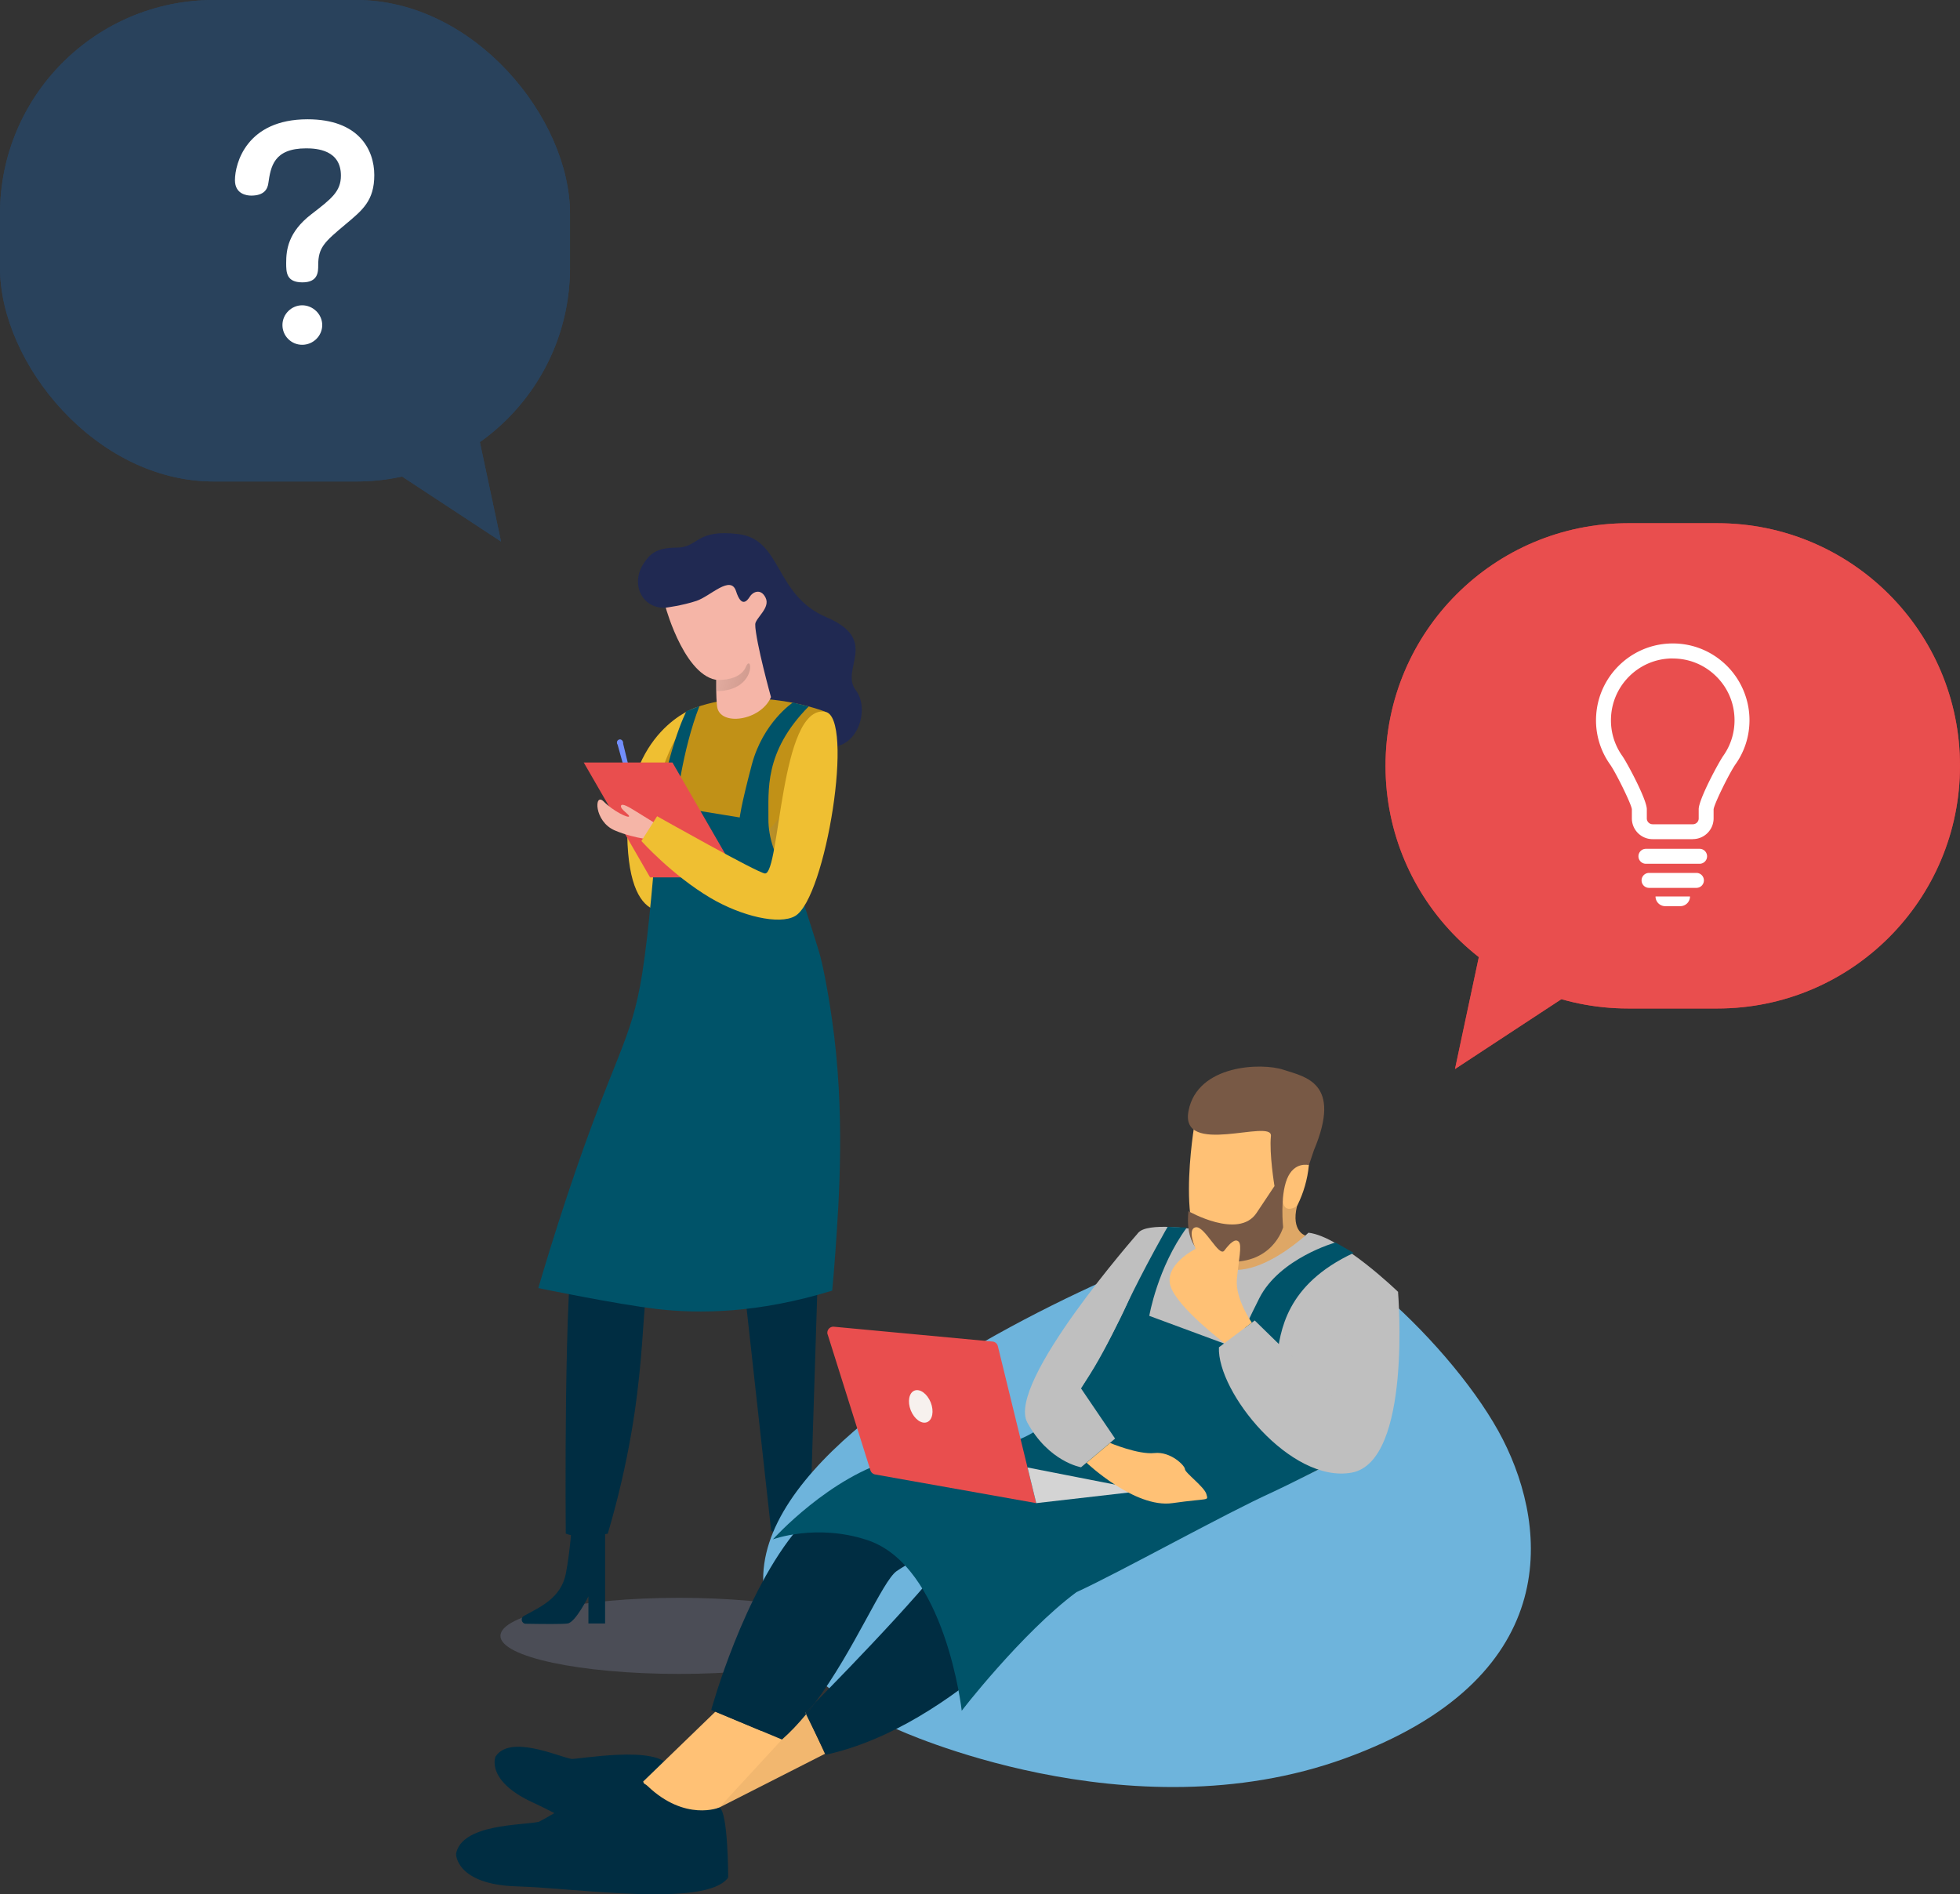
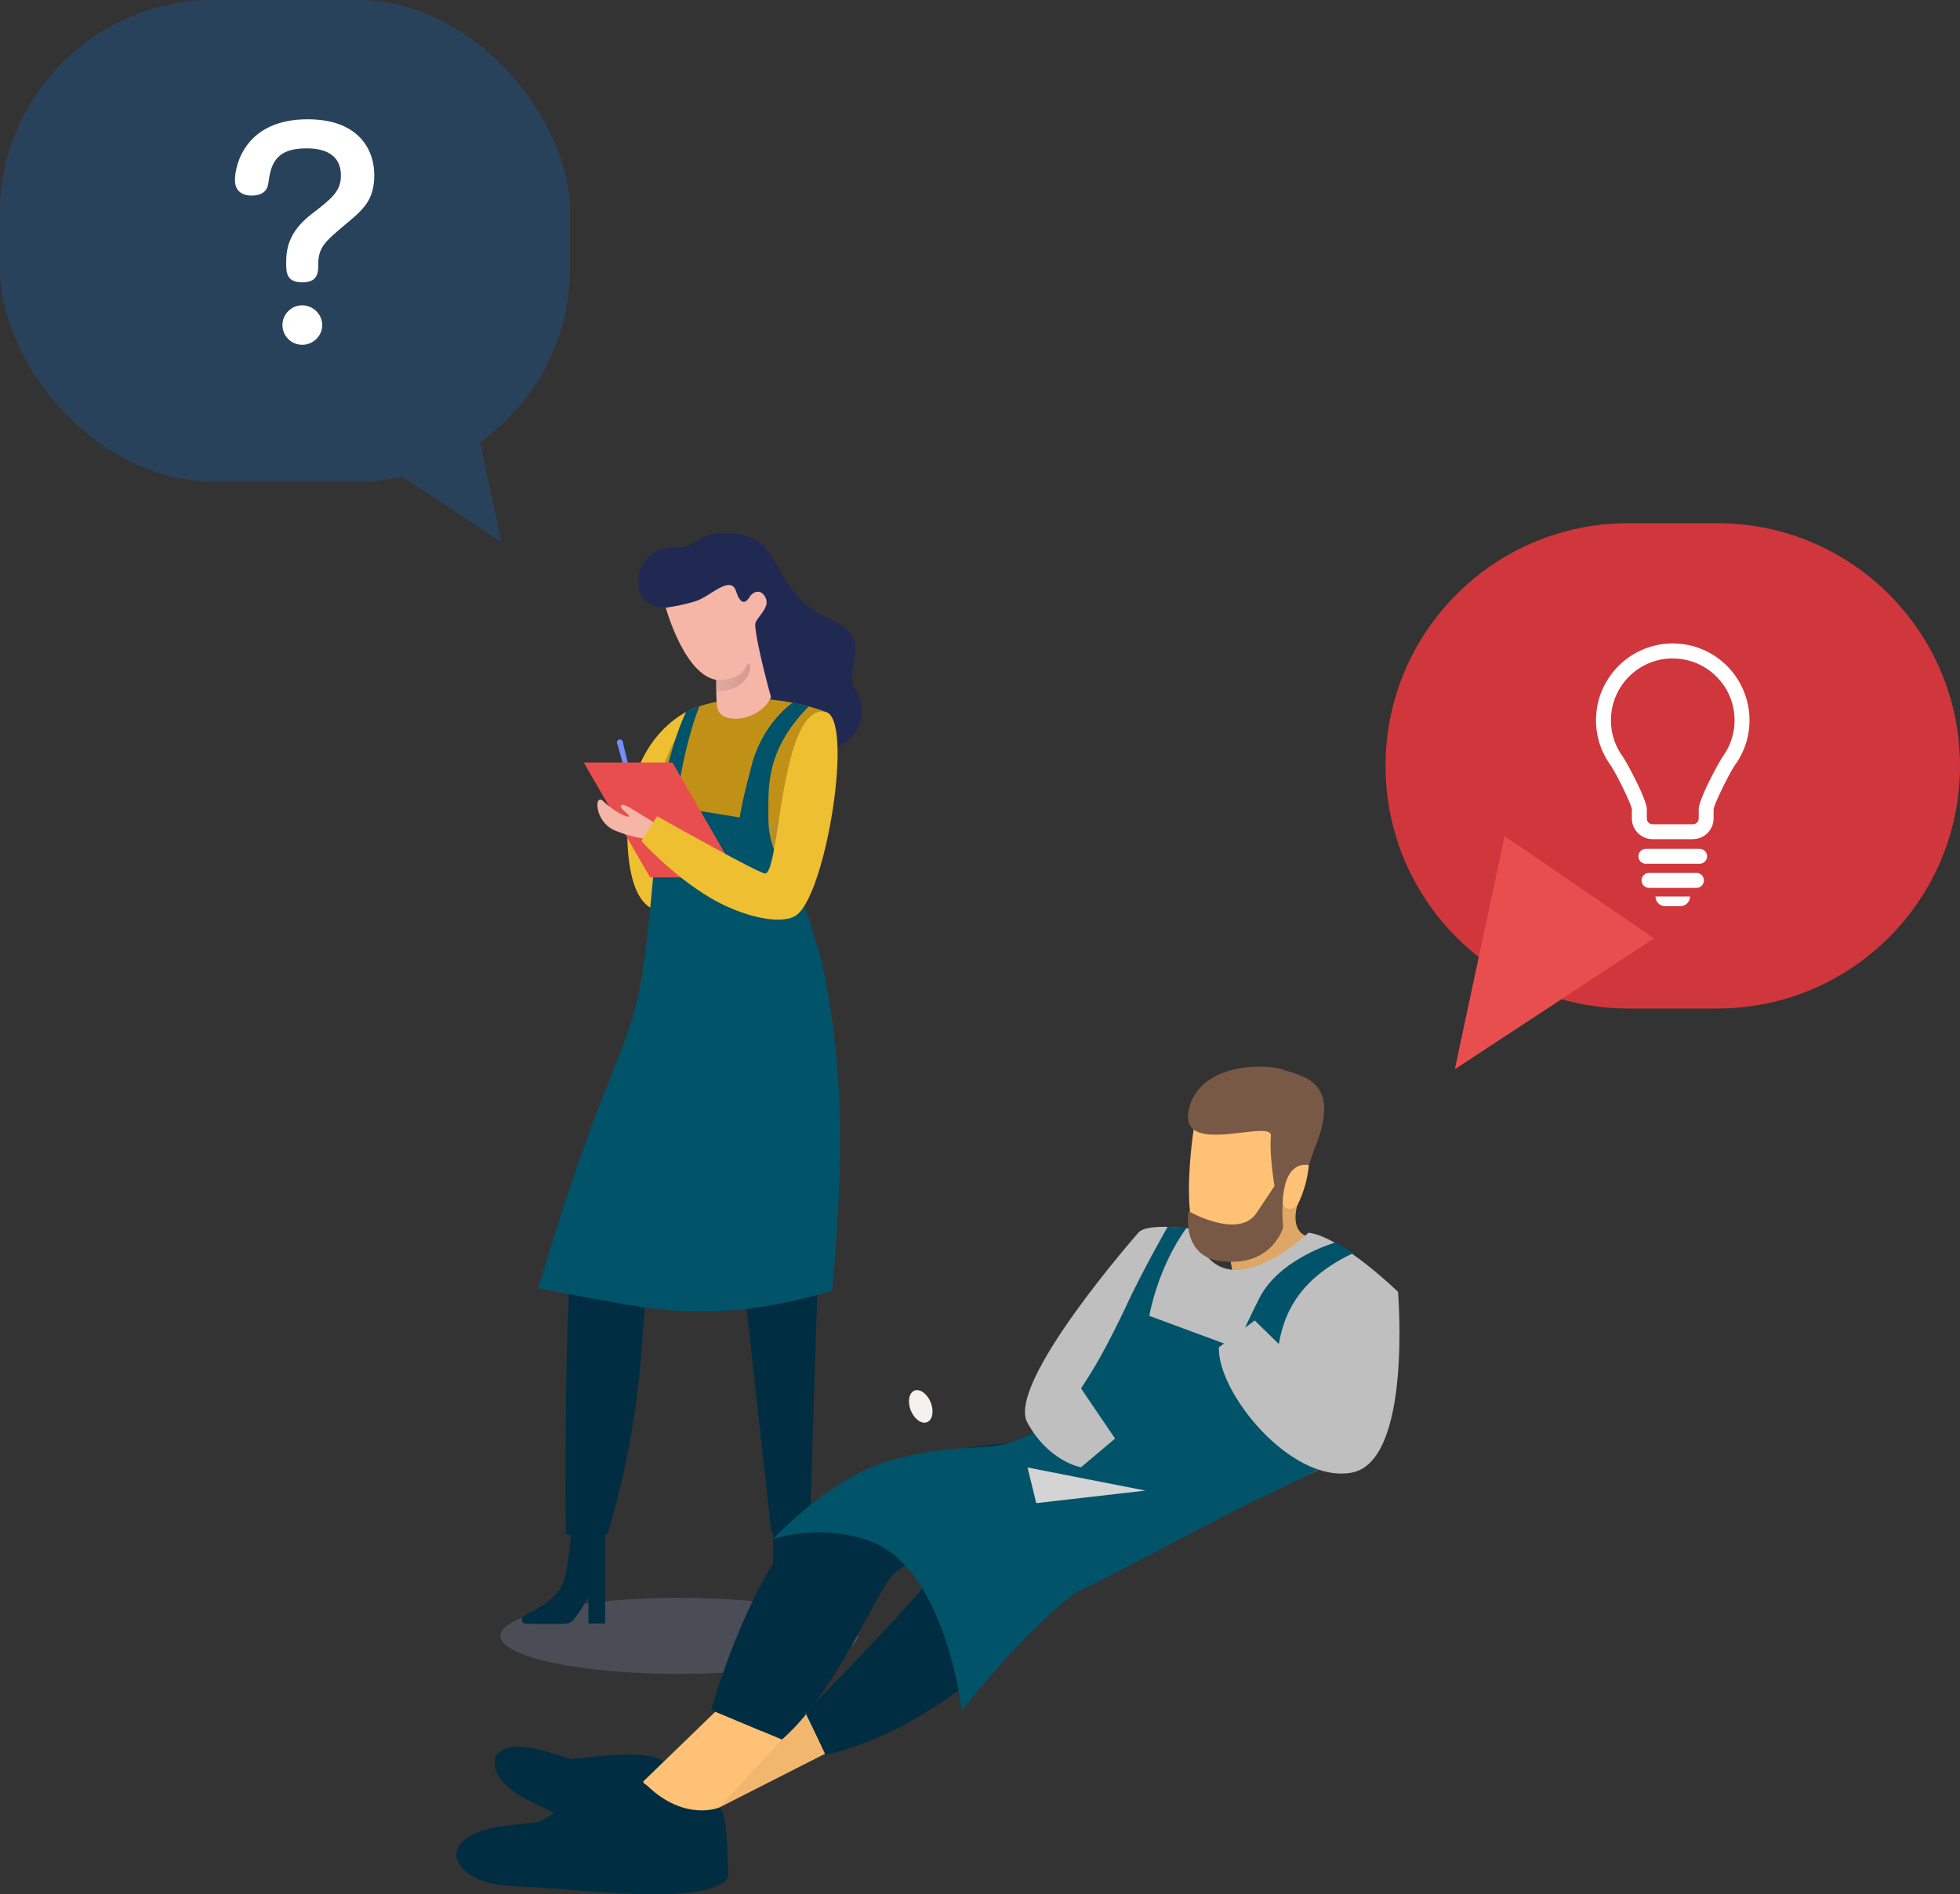
<svg xmlns="http://www.w3.org/2000/svg" xmlns:xlink="http://www.w3.org/1999/xlink" id="_レイヤー_2" data-name="レイヤー 2" viewBox="0 0 351.28 339.53">
  <rect x="0" y="0" width="351.28" height="339.53" fill="#333333" stroke="none" />
  <defs>
    <linearGradient id="_名称未設定グラデーション_2" x1="132.4" x2="145.14" y1="186.73" y2="186.73" data-name="名称未設定グラデーション 2" gradientTransform="matrix(1 0 0 -1 0 339.89)" gradientUnits="userSpaceOnUse">
      <stop offset="0" stop-color="#fff" />
      <stop offset="1" />
    </linearGradient>
    <linearGradient xlink:href="#_名称未設定グラデーション_2" id="_名称未設定グラデーション_2-2" x1="121.98" x2="134.5" y1="221.01" y2="217.62" data-name="名称未設定グラデーション 2" />
    <style>.cls-1{fill:#fff}.cls-3{fill:#bfbfbf}.cls-4{fill:#29425c}.cls-6{fill:#efbf32}.cls-9{isolation:isolate}.cls-15{fill:#ffc175}.cls-9{fill:none}.cls-18{fill:#002d42}.cls-19{fill:#005369}.cls-21{fill:#cf373c}.cls-22{fill:#f5b5a7}.cls-24{fill:#e94e4e}.cls-25{fill:#728efc}</style>
  </defs>
  <g id="_レイヤー_1-2" data-name="レイヤー 1">
    <g id="_レイヤー_2-2" data-name="レイヤー 2">
      <g id="_饑1" data-name="饑1">
        <ellipse cx="121.72" cy="293.21" rx="32.03" ry="6.82" style="isolation:isolate;fill:#9faad4;opacity:.22" />
-         <path d="M124.63 126.84s-12.51 4.07-12.21 22.8c.29 18.73 9.63 12.83 9.63 12.83l2.58-35.62Z" class="cls-6" />
+         <path d="M124.63 126.84s-12.51 4.07-12.21 22.8c.29 18.73 9.63 12.83 9.63 12.83l2.58-35.62" class="cls-6" />
        <path d="M115.44 100.87c-2.54 3.69-.44 8.27 3.88 8.06 3.66-.18 12.61 2.19 12.89 6.06.29 3.88 6.53 15.29 13.74 18.3s10.33-5.81 7.43-9.58c-2.91-3.77 4.44-8.96-5.27-13.08-9.34-3.97-7.9-13.89-15.7-14.89-7.75-.99-7.2 2.41-11.08 2.41s-4.91 1.31-5.89 2.72Z" style="fill:#202952" />
        <path d="M108.45 273.19v17.8h-2.99v-4.86s-2.29 4.64-3.72 4.86c-.92.14-4.53.1-7.5.05-.76-.01-1.02-1.02-.36-1.39 2.72-1.54 6.66-3.09 7.54-7.64.76-3.93 1.1-9.07 1.1-9.07l5.93.25ZM143.75 272.75l1.72 17.48c.04.44-.3.82-.74.82h-8.43c-.45 0-.8-.4-.74-.85.13-1.03 1.93-2.93 2.41-4.88 1.07-4.29.42-13.2.42-13.2l5.35.62h.01Z" class="cls-18" />
        <path d="M144.48 166.3s5.88 8.99 3.99 33.67c-1.88 24.68-1.81 25.93-1.81 25.93l-1.54 48.52s-4.39 1.05-6.9 0l-8.58-77.62s-10.67 25.54-12.97 31.19 0 20.59-7.74 46.9c0 0-4.6 1.09-7.53 0 0 0-.42-46.36 1.67-54.05s14.55-47.7 16.68-52.27c2.14-4.57 24.71-2.26 24.71-2.26h.02Z" class="cls-18" />
        <path d="M145.13 167.83c-.91 1.03-1.93 1.88-3.04 2.58-3.99 2.53-9.03 3.13-13.34 3.13-5.5 0-9.16-3.48-9.16-3.48s1.7-13.52 1.84-17.15c.14-3.63-4.04-8.34-3.62-11.16 1.18-7.88 6.83-14.92 6.83-14.92 11.29-4.04 23.25.73 23.25.73s-3 2.97-3.42 7.63c-.53 5.84-1.33 13.18-2.26 16.59-1.67 6.14 2.93 16.04 2.93 16.04h-.01Z" style="fill:#c19117" />
        <path d="M145.13 167.83c-.91 1.03-1.93 1.88-3.04 2.58l-3.37.71s-10.46-16.83-4.46-19.89c5.99-3.06 8.85-9.89 10.04-16.03h.17c-.53 5.84-1.33 13.18-2.26 16.59-1.67 6.14 2.93 16.04 2.93 16.04Z" style="fill:url(#_名称未設定グラデーション_2);opacity:.15;isolation:isolate" />
        <path d="M138.18 124.95c-1.85 4.28-9.23 5.3-9.66 1.65-.21-1.8-.19-4.41-.12-6.59.07-2.24.2-4.03.2-4.03s6.6-7.43 6.74-4.08 2.84 13.05 2.84 13.05Z" class="cls-22" />
        <path d="M119.32 108.92s3.69 13.43 10.1 12.99c6.41-.44 5.76-8.81 5.92-10.02s2.75-2.94 1.88-4.74c-.87-1.8-2.35-1.01-2.83-.21-.49.79-1.51 2.03-2.47-.97s-4.57.88-7.09 1.73c-2.52.84-5.51 1.22-5.51 1.22Z" class="cls-22" />
        <path d="M117.75 148.94c.2-2.45.77-8.47 3.15-15.98 1.15-3.62 2.12-5.48 2.12-5.48l2.34-.93c-3.14 8.01-4.21 18.11-4.21 18.11l11.43 1.86s.14-1.8 2.15-9.42c2.01-7.63 7.37-11.18 7.37-11.18l2.84.7c-8.11 8.21-7.15 15.19-7.22 20.09-.1 7.29 5.79 13.53 5.79 13.53s2.74 8.5 3.32 10.48 1.45 6.23 2.25 11.75c2.48 16.97 1.27 32.89.64 41.95-.21 3.02-.43 5.46-.57 6.91-13.45 4.13-24.01 4.16-31.44 3.29-7.37-.87-21.23-3.75-21.23-3.75 1.08-3.71 2.85-9.56 5.22-16.69 8.44-25.33 11.41-27.2 13.39-39.61 1.21-7.55 2.2-19.97 2.65-25.62h.01Z" class="cls-19" />
        <path d="m110.58 133.07 1.84 6.66h.83l-1.67-6.86-1 .2z" class="cls-25" />
        <path d="M132.4 157.26h-15.89l-11.89-20.59h15.9l11.88 20.59z" class="cls-24" />
        <path d="M117.65 147.7s-2.6-1.62-3.88-2.4c-1.01-.61-2.38-1.46-2.48-.83-.1.63 1.6 1.55 1.45 1.87-.15.32-2.81-.94-4.55-2.68-1.73-1.74-1.76 3.6 2.01 5.19 3.77 1.59 7.57 1.76 7.57 1.76l-.13-2.91h.01Z" class="cls-22" />
        <path d="M147.88 127.57c-8.11-1.28-8.06 29.15-10.78 28.99-1.29-.08-19.33-10.26-19.33-10.26l-2.82 4.44s5.52 6.15 12.41 10.22c5.53 3.26 12.3 4.86 15.14 3.23 5.51-3.18 10.72-35.77 5.39-36.61Z" class="cls-6" />
        <path d="M111.65 133.07c0 .3-.24.54-.54.54s-.54-.24-.54-.54.24-.54.54-.54.54.24.54.54Z" class="cls-25" />
        <path d="M128.36 121.86s4.19.33 5.32-2.34c1.13-2.68 2.07 4.36-5.32 4.36v-2.02Z" style="opacity:.15;fill:url(#_名称未設定グラデーション_2-2);isolation:isolate" />
        <rect width="102.16" height="86.3" class="cls-4" rx="38.32" ry="38.32" />
        <path d="M89.8 97.07 54.4 73.81l26.58-18.17 8.82 41.43z" class="cls-4" />
        <rect width="102.16" height="86.3" class="cls-4" rx="38.32" ry="38.32" />
        <path d="M89.8 97.07 54.4 73.81l26.58-18.17 8.82 41.43z" class="cls-4" />
        <g class="cls-9">
          <g class="cls-9">
            <path d="M54.21 50.61c-2.92 0-2.92-1.82-2.92-3.49 0-2.3.33-5.5 4.5-8.71 3.59-2.77 5.31-4.07 5.31-6.94 0-4.59-4.31-4.88-6.22-4.88-5.84 0-6.36 3.3-6.79 6.27-.14 1-.72 2.2-3.06 2.2-.77 0-2.92-.24-2.92-2.77 0-2.97 2.06-10.91 13.01-10.91 9.14 0 11.96 5.41 11.96 10s-2.1 6.27-5.12 8.8c-3.83 3.21-4.93 4.16-4.93 7.37 0 1.15 0 3.06-2.82 3.06Zm3.54 7.65c0 1.96-1.63 3.54-3.59 3.54s-3.54-1.58-3.54-3.54 1.63-3.54 3.54-3.54 3.59 1.58 3.59 3.54Z" class="cls-1" />
          </g>
        </g>
        <path d="M88.81 314.84s-1.83 4.3 6.66 8.22c8.49 3.92 25.51 14.48 30.38 11.47-6.11-5.12-14.45-10.92-25.18-15.5a100.3 100.3 0 0 0-11.85-4.2h-.01Z" class="cls-18" />
        <path d="M102.39 315.26c-2.49-.47-10.98-4.39-13.58-.41l37.04 19.69s3.99-9.36 2.95-10.4c0 0-5.67-.03-8.82-7.35-1.8-4.18-16.69-1.36-17.59-1.53Z" class="cls-18" />
-         <path d="M160.63 309.89s41.63 19.39 80.47 5.26c38.84-14.12 36.59-40.77 28.25-57.14-8.35-16.37-32.94-39.65-45.46-38.05-12.52 1.6-138.59 52.56-63.26 89.92Z" style="fill:#6eb4dc" />
        <path d="M172.66 274.72s.05-.03.08-.04c2.32-1.8 5.7-3.96 10.54-6.12-2.18.32-8.01 1.6-10.62 6.16Z" class="cls-18" />
        <path d="m147.85 314.35-18.94 9.63 2.25-11.23 13.16-6.1 3.53 7.7z" style="fill:#f2b76f" />
        <path d="m128.21 306.8-12.94 12.52 3.69 9.16 9.95-4.5 11.23-12.19-11.93-4.99zM214.13 201.21s-4.17 23.75 4.17 24.39c8.35.64 16.37-8.35 16.37-18.62s-14.12-13.16-20.54-5.78Z" class="cls-15" />
        <path d="M233.96 221.45s-2.6-.72-1.51-5.26c0 0-2.61 1.73-2.52-1.41l-1.78 8.35-7.68 2.51.56 3.02 8.02-1.28 4.9-5.92Z" style="fill:#dea766" />
        <path d="M160.69 281.61c-2.55 1.78-7.52 14.09-14.61 23.58 5.75-5.83 23.74-24.29 26.16-29.68.12-.27.25-.52.39-.76-3.32 2.61-4.4 4.46-4.4 4.46s1.08-1.85 4.4-4.46c0-.01 0-.02.02-.03-5.17 2.86-10.46 5.84-11.97 6.9Z" style="fill:none" />
        <path d="M184.12 268.45s-.32.02-.85.1c-4.83 2.16-8.22 4.31-10.54 6.12 5.78-3.19 11.38-6.22 11.38-6.22Z" class="cls-18" />
        <path d="M172.64 274.75s.07-.05.1-.08c-.03.01-.05.03-.08.04 0 .01 0 .02-.02.03Z" style="fill:#ff0080" />
        <path d="m144.32 306.97.14.29c.55-.67 1.09-1.36 1.62-2.07-1.11 1.12-1.76 1.78-1.76 1.78Z" class="cls-18" />
        <path d="M200.08 262.99c-6.96 1.68-12.47 3.62-16.81 5.56.53-.08.85-.1.85-.1s-5.61 3.03-11.38 6.22c-.03.03-.07.05-.1.08-.14.25-.27.5-.39.76-2.42 5.38-20.41 23.85-26.16 29.68-.53.71-1.07 1.4-1.62 2.07l3.55 7.25c23.43-5.14 43.33-29.85 43.33-29.85l26-12.52-17.26-9.15h-.01Z" class="cls-18" />
        <path d="M146.08 305.19c7.08-9.49 12.06-21.79 14.61-23.58 1.51-1.06 6.8-4.04 11.97-6.9 2.61-4.56 8.44-5.84 10.62-6.16 4.34-1.94 9.85-3.88 16.81-5.56l-9.38-4.97c-22.47.96-37.56 4.17-47.51 15.73s-15.73 32.74-15.73 32.74l12.68 5.3c1.51-1.32 2.95-2.86 4.32-4.52l-.14-.29s.66-.66 1.76-1.78ZM81.73 332.33s0 5.46 10.91 5.78c10.91.32 34.02 3.85 37.88-1.6-7.39-1.93-16.44-3.68-26.84-4.38-8.19-.55-15.58-.34-21.95.2Z" class="cls-18" />
        <path d="M96.49 326.55c-2.89.64-13.8.32-14.77 5.78l48.79 4.17s0-11.88-1.6-12.52c0 0-6.1 2.57-12.84-3.85-3.85-3.67-18.54 6.19-19.58 6.42Z" class="cls-18" />
        <path d="M250.56 231.54s-10.27-9.95-16.05-10.59c0 0-16.05 15.41-20.54-.64 0 0-8.35-1.28-9.95.64l-14.12 29.21 7.7 7.38 15.18 12.18 4.73 2.58 23.11-10.91 9.95-29.85Z" class="cls-3" />
        <path d="M199.34 239.15c1.68-3.32 3.61-7.73 7.64-15.14 1.91-3.51 2.3-4.12 2.3-4.12l3.42.14c-5.25 7.17-6.72 15.82-6.72 15.82l15.7 5.81s.4-1.8 4.02-8.97c3.63-7.17 13.64-9.99 13.64-9.99l3.28 1.87c-12.19 5.68-13.18 14.01-13.81 19.03-.94 7.47 10.09 18.49 10.09 18.49s-8.72 4.41-10.83 5.36c-8.4 3.79-27.44 14.4-35.15 17.93-9.73 7.21-21 21.75-20.55 21.27 0 0-2.9-26-16.96-30.62-9.13-3-16.88-.12-16.88-.12s10.29-11.43 22.01-14.43c13.91-3.56 17.98-.23 25.78-5.45 5.15-3.44 8.58-8.07 13.03-16.89Z" class="cls-19" />
        <path d="M228.42 212.6s-.96-5.78-.64-8.99-16.37 3.85-14.77-4.49c1.6-8.35 13.16-8.67 17.01-7.38 3.85 1.28 10.59 2.25 5.46 14.44l-.89 2.65s-2.64-.72-3.93 2.49c-1.28 3.21-.69 8.65-.69 8.65s-1.88 7.07-10.87 6.11c0 0-7.06 0-6.1-8.99 0 0 8.99 5.14 12.2.32l3.21-4.81Z" style="fill:#785945" />
-         <path d="m148.34 239.19 7.66 24.35c.12.38.45.67.84.74l28.88 5.14-6.88-28.14c-.11-.45-.49-.78-.95-.82l-28.43-2.66a1.08 1.08 0 0 0-1.13 1.4h.01Z" class="cls-24" />
        <path d="m205.3 267.17-19.58 2.25-1.56-6.39 21.14 4.14z" style="fill:#d4d4d4" />
        <path d="M166.81 251.37c.62 1.57.32 3.15-.66 3.54-.99.39-2.29-.56-2.92-2.12-.62-1.57-.32-3.15.66-3.54.99-.39 2.29.56 2.92 2.12Z" style="fill:#f7f1ee" />
        <path d="M250.56 231.54s2.57 30.49-8.35 32.42c-10.91 1.93-24.07-14.44-23.75-22.47l6.42-4.81 13.8 13.48s-6.42-6.74 11.88-18.62ZM204.02 220.95s-23.75 26.96-19.9 34.02 9.63 8.02 9.63 8.02l6.1-5.14-6.1-8.99s15.41-24.39 10.27-27.93v.02Z" class="cls-3" />
-         <path d="M194.73 262.17s8.64 8.21 15.39 7.25c6.74-.96 6.42-.32 6.1-1.6-.32-1.28-3.85-3.85-3.85-4.49s-2.57-3.21-5.46-2.89c-2.89.32-7.96-1.81-7.96-1.81l-4.21 3.55ZM224.36 237.07s-3-4.25-2.68-7.78.96-6.1.32-6.74-1.6.32-2.57 1.6c-.96 1.28-3.53-4.49-5.14-4.17s0 3.85 0 3.85-5.78 2.89-4.49 6.74c1.28 3.85 9.66 10.17 9.66 10.17l4.9-3.68Z" class="cls-15" />
        <path d="M291.81 93.78h15.98c24.02 0 43.49 19.47 43.49 43.49 0 24.02-19.47 43.49-43.49 43.49h-15.98c-24.02 0-43.49-19.47-43.49-43.49 0-24.02 19.47-43.49 43.49-43.49Z" class="cls-21" />
        <path d="m260.77 191.61 35.68-23.43-26.79-18.32-8.89 41.75z" class="cls-21" />
-         <path d="M291.81 93.78h15.98c24.02 0 43.49 19.47 43.49 43.49 0 24.02-19.47 43.49-43.49 43.49h-15.98c-24.02 0-43.49-19.47-43.49-43.49 0-24.02 19.47-43.49 43.49-43.49Z" class="cls-24" />
        <path d="m260.77 191.61 35.68-23.43-26.79-18.32-8.89 41.75z" class="cls-24" />
        <path d="M303.41 150.41h-7.22c-2.05 0-3.72-1.67-3.72-3.72v-1.65c-.11-.97-2.89-6.59-3.89-8a13.634 13.634 0 0 1-2.5-8.91c.47-6.85 5.99-12.34 12.84-12.77 3.83-.24 7.5 1.08 10.29 3.7 2.76 2.59 4.34 6.24 4.34 10.02 0 2.85-.86 5.58-2.5 7.9-1.05 1.49-3.82 7.07-3.93 8.09v1.61c0 2.05-1.67 3.72-3.72 3.72h.01Zm-3.6-32.39c-.24 0-.48 0-.72.02-5.52.34-9.96 4.76-10.34 10.28-.18 2.59.52 5.07 2.01 7.18.81 1.14 4.39 7.78 4.39 9.55v1.65c0 .57.47 1.04 1.04 1.04h7.22c.57 0 1.04-.47 1.04-1.04v-1.65c0-1.79 3.58-8.4 4.41-9.59 1.32-1.87 2.01-4.07 2.01-6.36 0-3.09-1.24-5.96-3.49-8.07-2.08-1.95-4.74-3-7.58-3ZM304.61 154.82h-9.62a1.34 1.34 0 0 1 0-2.68h9.62a1.34 1.34 0 0 1 0 2.68ZM304.04 159.14h-8.49a1.34 1.34 0 0 1 0-2.68h8.49a1.34 1.34 0 0 1 0 2.68ZM302.89 160.68c0 .96-.78 1.74-1.74 1.74h-2.7c-.96 0-1.74-.78-1.74-1.74" class="cls-1" />
      </g>
    </g>
  </g>
</svg>